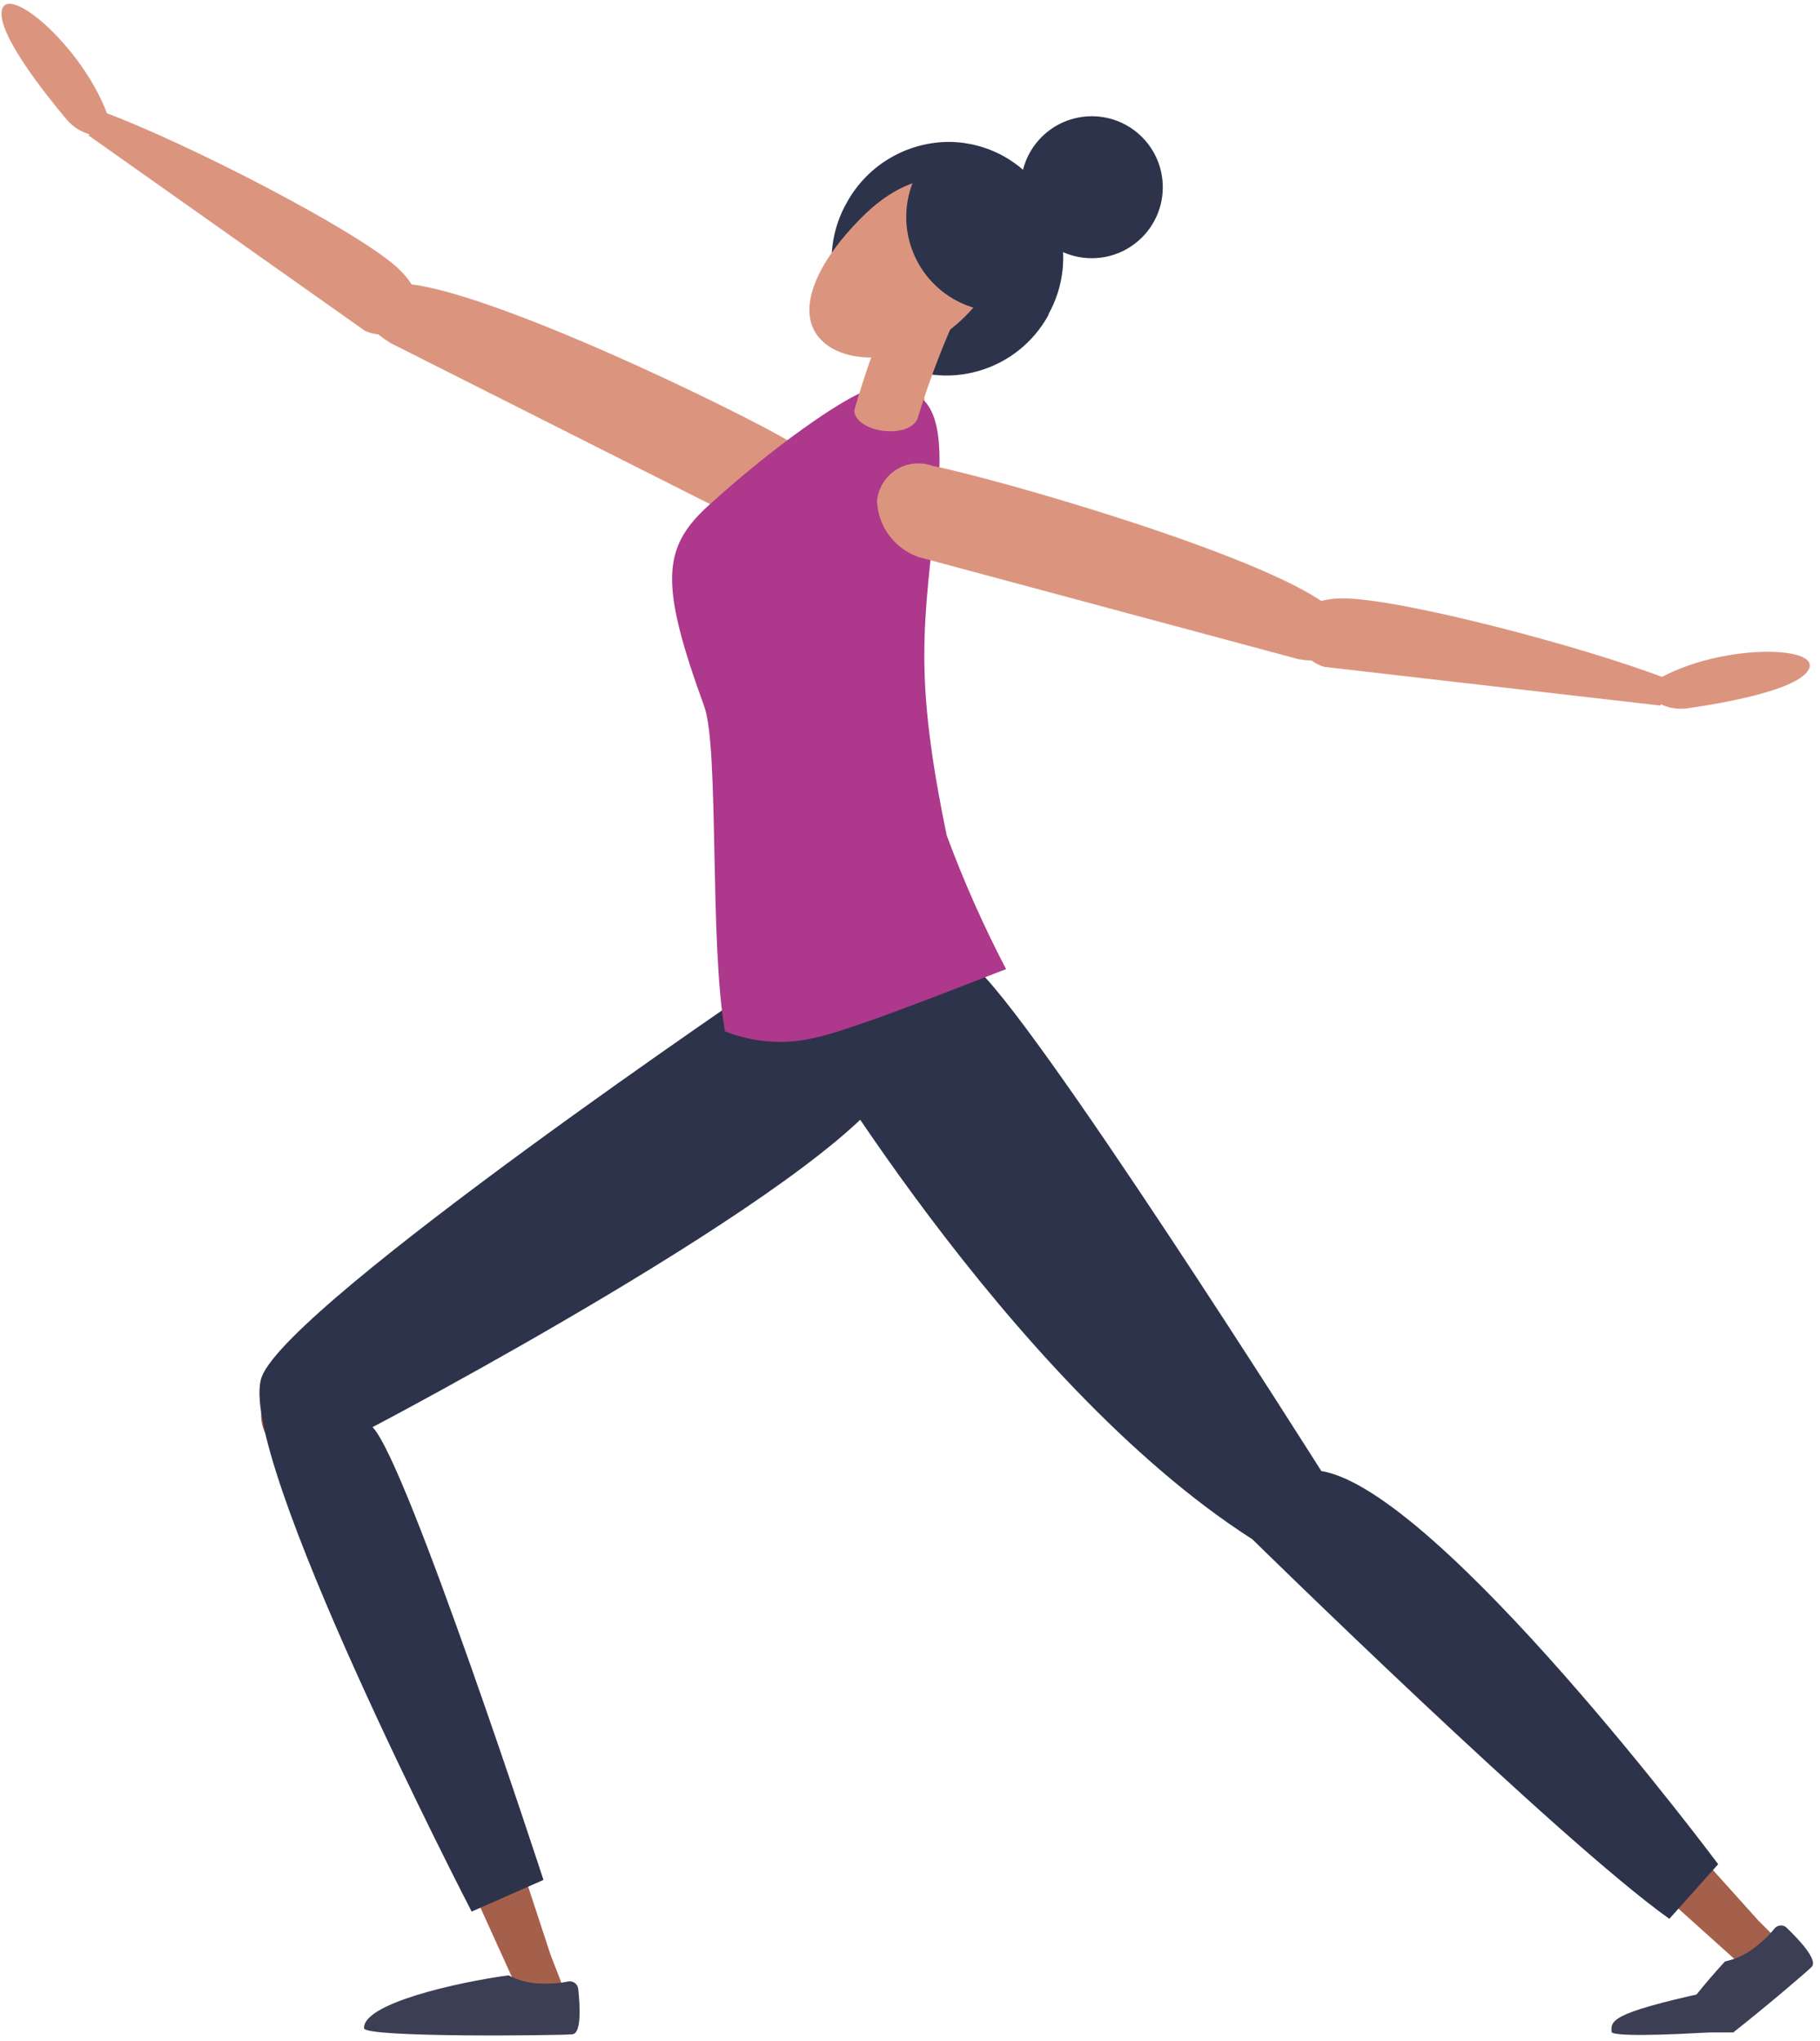
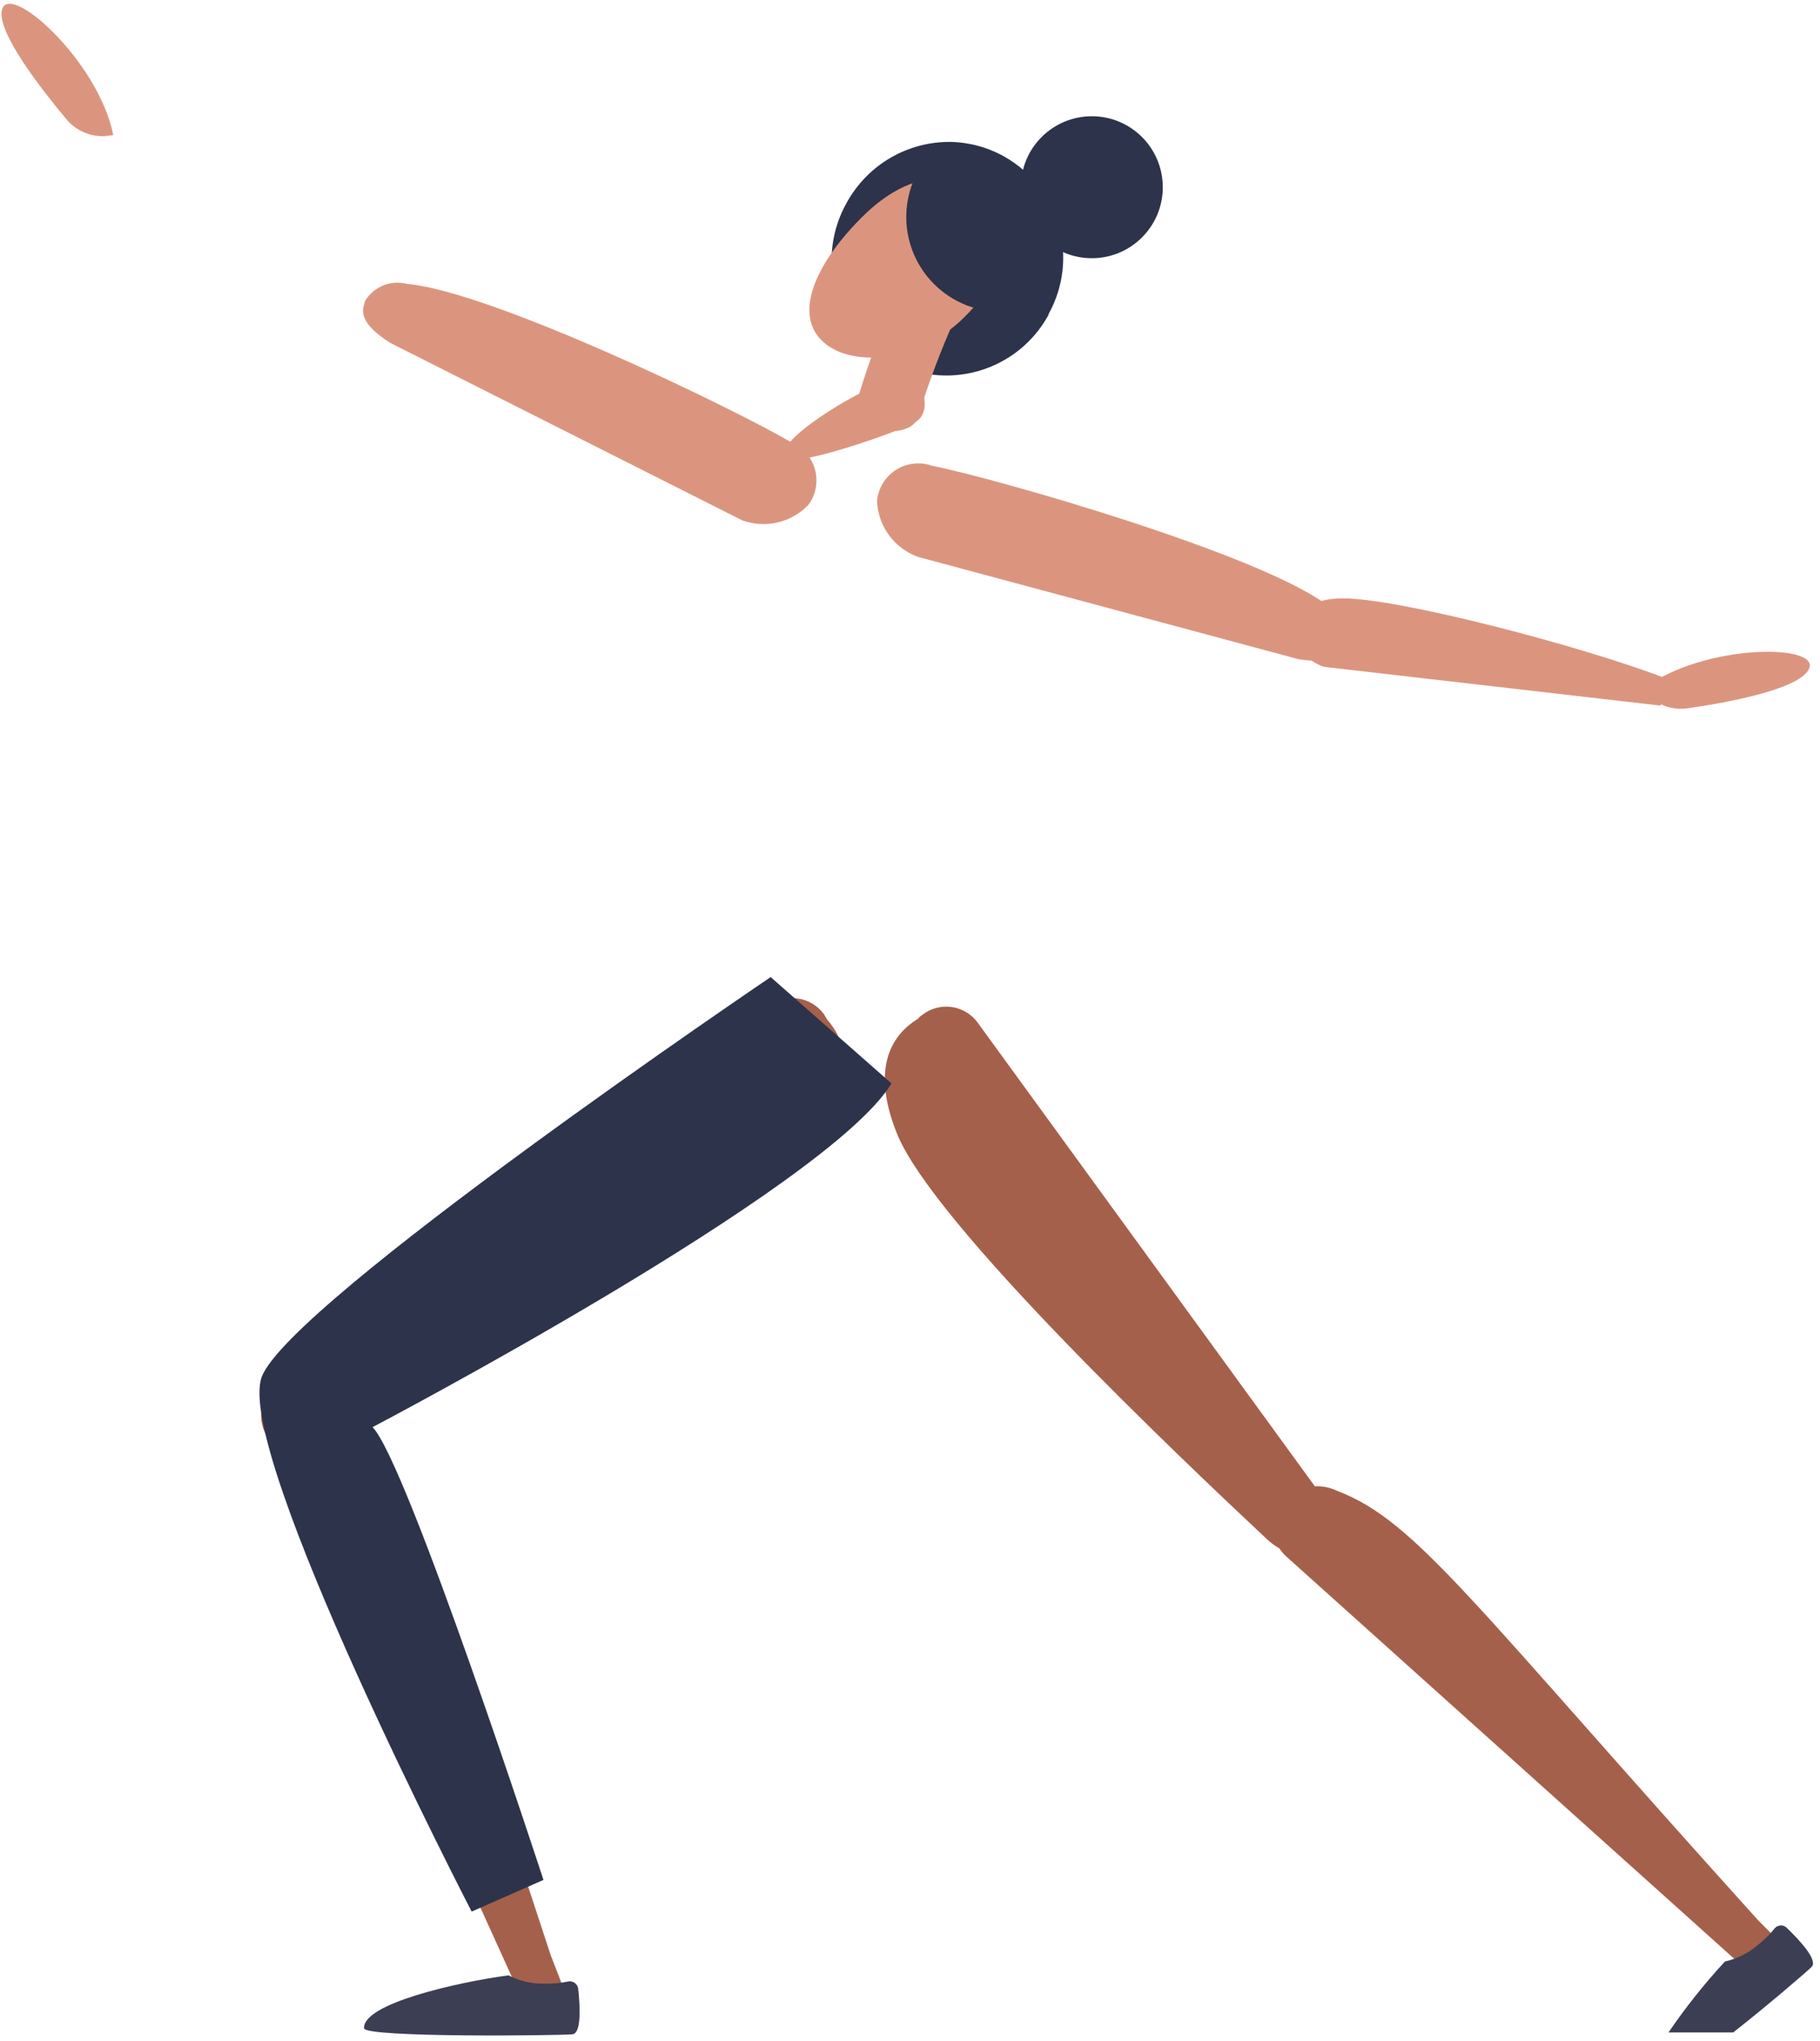
<svg xmlns="http://www.w3.org/2000/svg" width="223" height="250" viewBox="0 0 223 250" fill="none">
  <path d="M99.701 139.062C105.355 131.939 103.504 127.325 101.324 124.866L100.969 124.258C100.588 123.734 100.106 123.293 99.552 122.959C98.998 122.625 98.382 122.405 97.742 122.313C97.101 122.221 96.449 122.258 95.823 122.422C95.197 122.586 94.61 122.874 94.098 123.269L33.857 169.608C33.394 169.952 33.086 170.465 33.001 171.035C32.915 171.605 33.059 172.186 33.401 172.65C33.617 172.968 33.915 173.222 34.263 173.385C35.398 174.205 36.736 174.695 38.132 174.802C39.528 174.91 40.926 174.63 42.173 173.994C55.458 167.276 92.348 148.34 99.701 139.062Z" fill="#A5604B" />
  <path d="M109.92 138.91C106.497 130.468 109.59 126.565 112.455 124.815C112.599 124.638 112.77 124.484 112.962 124.359C113.467 123.956 114.049 123.659 114.672 123.487C115.295 123.315 115.946 123.272 116.586 123.36C117.227 123.447 117.842 123.664 118.396 123.997C118.95 124.33 119.43 124.773 119.808 125.297L164.481 186.719C164.819 187.183 164.963 187.76 164.883 188.328C164.802 188.896 164.504 189.41 164.05 189.761C163.751 190.005 163.392 190.162 163.011 190.218C161.691 190.683 160.269 190.776 158.9 190.485C157.531 190.194 156.269 189.531 155.252 188.57C144.376 178.379 114.382 149.937 109.92 138.91Z" fill="#A5604B" />
  <path d="M113.037 47.956C113.037 47.956 114.077 50.643 112.049 51.783C110.02 52.924 97.064 57.437 96.177 56.093C94.909 54.192 103.099 49.147 106.623 47.575C113.418 44.508 113.037 47.956 113.037 47.956Z" fill="#DB957F" />
  <path d="M163.845 182.638C162.773 182.118 161.564 181.949 160.39 182.153C159.216 182.358 158.136 182.927 157.303 183.779C156.86 184.25 156.516 184.805 156.292 185.412C156.068 186.018 155.969 186.663 156 187.309C156.03 187.955 156.191 188.588 156.471 189.17C156.752 189.753 157.147 190.273 157.633 190.699L214.096 241.399C215.009 242.185 216.986 241.576 217.798 240.714C218.197 240.299 218.421 239.745 218.421 239.168C218.421 238.591 218.197 238.037 217.798 237.622L215.465 235.29C180.502 196.581 173.606 186.339 163.845 182.638Z" fill="#A5604B" />
  <path d="M41.439 170.572C40.66 169.668 39.619 169.029 38.461 168.743C37.302 168.457 36.084 168.538 34.974 168.975C34.372 169.219 33.826 169.584 33.37 170.046C32.914 170.508 32.556 171.058 32.319 171.663C32.082 172.267 31.97 172.914 31.991 173.563C32.011 174.212 32.163 174.85 32.438 175.439L63.801 244.567C64.308 245.657 66.336 245.911 67.477 245.429C68.007 245.205 68.428 244.782 68.65 244.252C68.873 243.721 68.88 243.125 68.669 242.59L67.477 239.523C51.099 190.015 48.893 177.822 41.439 170.572Z" fill="#A5604B" />
  <path d="M62.304 241.982C63.663 242.693 65.183 243.043 66.716 242.996C67.678 243.024 68.639 242.939 69.581 242.742C69.725 242.709 69.875 242.707 70.019 242.737C70.164 242.766 70.301 242.826 70.421 242.912C70.541 242.998 70.642 243.109 70.715 243.237C70.789 243.366 70.834 243.508 70.849 243.655C71.077 245.81 71.254 249.08 70.139 249.207C68.465 249.359 44.785 249.638 44.608 248.471C44.43 245.429 56.118 242.818 62.304 241.982Z" fill="#3C3E54" />
-   <path d="M211.434 243.553C197.946 246.418 197.287 247.33 197.464 248.902C197.464 249.485 204.006 249.333 210.395 248.902L211.434 243.553Z" fill="#3C3E54" />
  <path d="M221.982 240.943C222.768 240.131 220.537 237.723 218.991 236.228C218.895 236.115 218.777 236.025 218.643 235.963C218.51 235.902 218.364 235.87 218.217 235.87C218.07 235.87 217.925 235.902 217.791 235.963C217.658 236.025 217.539 236.115 217.444 236.228C216.844 236.984 216.154 237.665 215.39 238.256C214.241 239.263 212.853 239.961 211.359 240.284C208.84 243.007 206.526 245.913 204.438 248.978H212.373C216.962 245.353 221.425 241.5 221.982 240.943Z" fill="#3C3E54" />
  <path d="M94.427 119.695C94.427 119.695 35.581 159.494 32.082 168.645C28.583 177.796 57.791 234.174 57.791 234.174L66.589 230.295C66.589 230.295 49.855 179.038 45.646 174.83C45.646 174.83 101.425 145.577 109.234 132.725L94.427 119.695Z" fill="#2D334A" />
-   <path d="M97.066 124.106C97.066 124.106 123.155 169.178 153.453 188.57C153.453 188.57 191.155 225.555 204.541 235.061L210.525 228.369C210.525 228.369 176.348 182.562 161.896 180.205C161.896 180.205 126.147 123.624 119.2 118.276C119.2 118.174 98.131 120.912 97.066 124.106Z" fill="#2D334A" />
  <path d="M96.964 54.192C97.66 54.49 98.281 54.941 98.78 55.511C99.279 56.081 99.645 56.755 99.849 57.485C100.053 58.214 100.091 58.98 99.961 59.726C99.83 60.473 99.534 61.18 99.094 61.797C98.076 62.882 96.763 63.645 95.317 63.992C93.87 64.339 92.354 64.255 90.955 63.749L47.853 42.024C43.822 39.489 44.431 37.943 44.659 37.131C44.718 36.864 44.85 36.619 45.039 36.422C45.594 35.707 46.346 35.171 47.202 34.878C48.057 34.585 48.98 34.549 49.856 34.774C60.201 35.687 89.839 50.009 96.964 54.192Z" fill="#DB957F" />
  <path d="M12.864 16.674C11.973 16.719 11.084 16.557 10.265 16.201C9.447 15.845 8.723 15.304 8.148 14.621C5.157 11.046 -0.244 4.151 0.213 1.337C0.847 -2.566 12.053 7.371 13.878 16.547L12.864 16.674Z" fill="#DB957F" />
-   <path d="M12.661 13.709C22.803 17.46 43.593 28.158 48.639 32.746C52.822 36.548 50.439 39.033 50.388 39.16C49.74 40.009 48.817 40.608 47.776 40.853C46.736 41.098 45.643 40.974 44.683 40.503L10.861 16.598L12.661 13.709Z" fill="#DB957F" />
-   <path d="M99.877 127.122C105.1 126.032 122.696 118.858 123.279 118.732C120.512 113.431 118.081 107.962 116.002 102.356C111.921 82.608 113.163 76.626 114.785 61.568C116.18 48.893 113.188 46.358 105.481 48.158C104.543 48.386 97.038 52.67 86.846 61.898C81.065 67.12 80.837 71.531 86.288 86.537C88.139 91.607 86.896 115.259 88.823 126.337C92.336 127.742 96.201 128.017 99.877 127.122V127.122Z" fill="#AD388C" />
  <path d="M114.203 57.056C113.474 56.798 112.695 56.71 111.926 56.799C111.157 56.888 110.419 57.152 109.768 57.57C109.117 57.989 108.571 58.551 108.17 59.213C107.77 59.875 107.527 60.62 107.459 61.391C107.524 62.907 108.042 64.37 108.946 65.589C109.85 66.809 111.098 67.731 112.53 68.235L159.13 80.758C163.846 81.493 164.404 79.972 164.784 79.212C164.905 78.977 164.966 78.715 164.962 78.451C165.24 76.474 164.074 75.206 162.426 73.99C153.933 67.779 122.291 58.678 114.203 57.056Z" fill="#DB957F" />
  <path d="M201.901 85.169C202.539 85.793 203.313 86.262 204.161 86.539C205.01 86.816 205.911 86.894 206.795 86.766C211.384 86.107 220.004 84.56 221.551 82.127C223.655 78.806 208.696 78.73 201.268 84.434L201.901 85.169Z" fill="#DB957F" />
  <path d="M204.007 83.065C193.865 79.161 171.325 73.254 164.505 73.305C158.851 73.305 158.978 76.778 158.927 76.905C158.846 77.967 159.135 79.024 159.745 79.898C160.355 80.771 161.249 81.406 162.274 81.696L203.449 86.436L204.007 83.065Z" fill="#DB957F" />
  <path d="M128.43 38.652C127.522 40.292 126.3 41.736 124.834 42.903C123.368 44.069 121.685 44.935 119.884 45.451C118.082 45.967 116.196 46.122 114.335 45.908C112.473 45.694 110.672 45.115 109.034 44.204C105.76 42.32 103.369 39.214 102.385 35.568C101.401 31.923 101.905 28.035 103.786 24.761C105.04 22.505 106.879 20.629 109.11 19.331C111.341 18.032 113.881 17.36 116.463 17.384C118.794 17.433 121.077 18.06 123.105 19.209C126.349 21.061 128.733 24.115 129.743 27.71C130.754 31.305 130.309 35.154 128.506 38.424C128.489 38.503 128.464 38.58 128.43 38.652V38.652Z" fill="#2D334A" />
  <path d="M118.183 38.83C112.58 44.457 104.112 45.142 100.664 41.694C97.216 38.246 100.081 32.061 105.735 26.484C111.389 20.907 116.992 20.755 120.44 24.177C123.888 27.6 123.913 33.177 118.183 38.83Z" fill="#DB957F" />
  <path d="M116.943 39.184L109.743 36.066C107.761 40.689 106.067 45.43 104.672 50.262C104.672 51.479 106.269 52.594 108.424 52.797C110.579 53 112.05 52.265 112.43 51.251C113.684 47.14 115.191 43.11 116.943 39.184V39.184Z" fill="#DB957F" />
  <path d="M128.682 36.498C127.068 37.482 125.238 38.057 123.35 38.172C121.463 38.287 119.577 37.938 117.856 37.157C115.052 35.885 112.869 33.553 111.785 30.672C110.701 27.792 110.805 24.599 112.075 21.795C112.825 20.165 113.935 18.727 115.32 17.587C117.549 17.446 119.778 17.855 121.811 18.778C125.05 20.242 127.585 22.92 128.87 26.233C130.154 29.547 130.087 33.233 128.682 36.498V36.498Z" fill="#2D334A" />
  <path d="M133.776 31.631C138.579 31.631 142.473 27.738 142.473 22.936C142.473 18.134 138.579 14.241 133.776 14.241C128.974 14.241 125.08 18.134 125.08 22.936C125.08 27.738 128.974 31.631 133.776 31.631Z" fill="#2D334A" />
</svg>